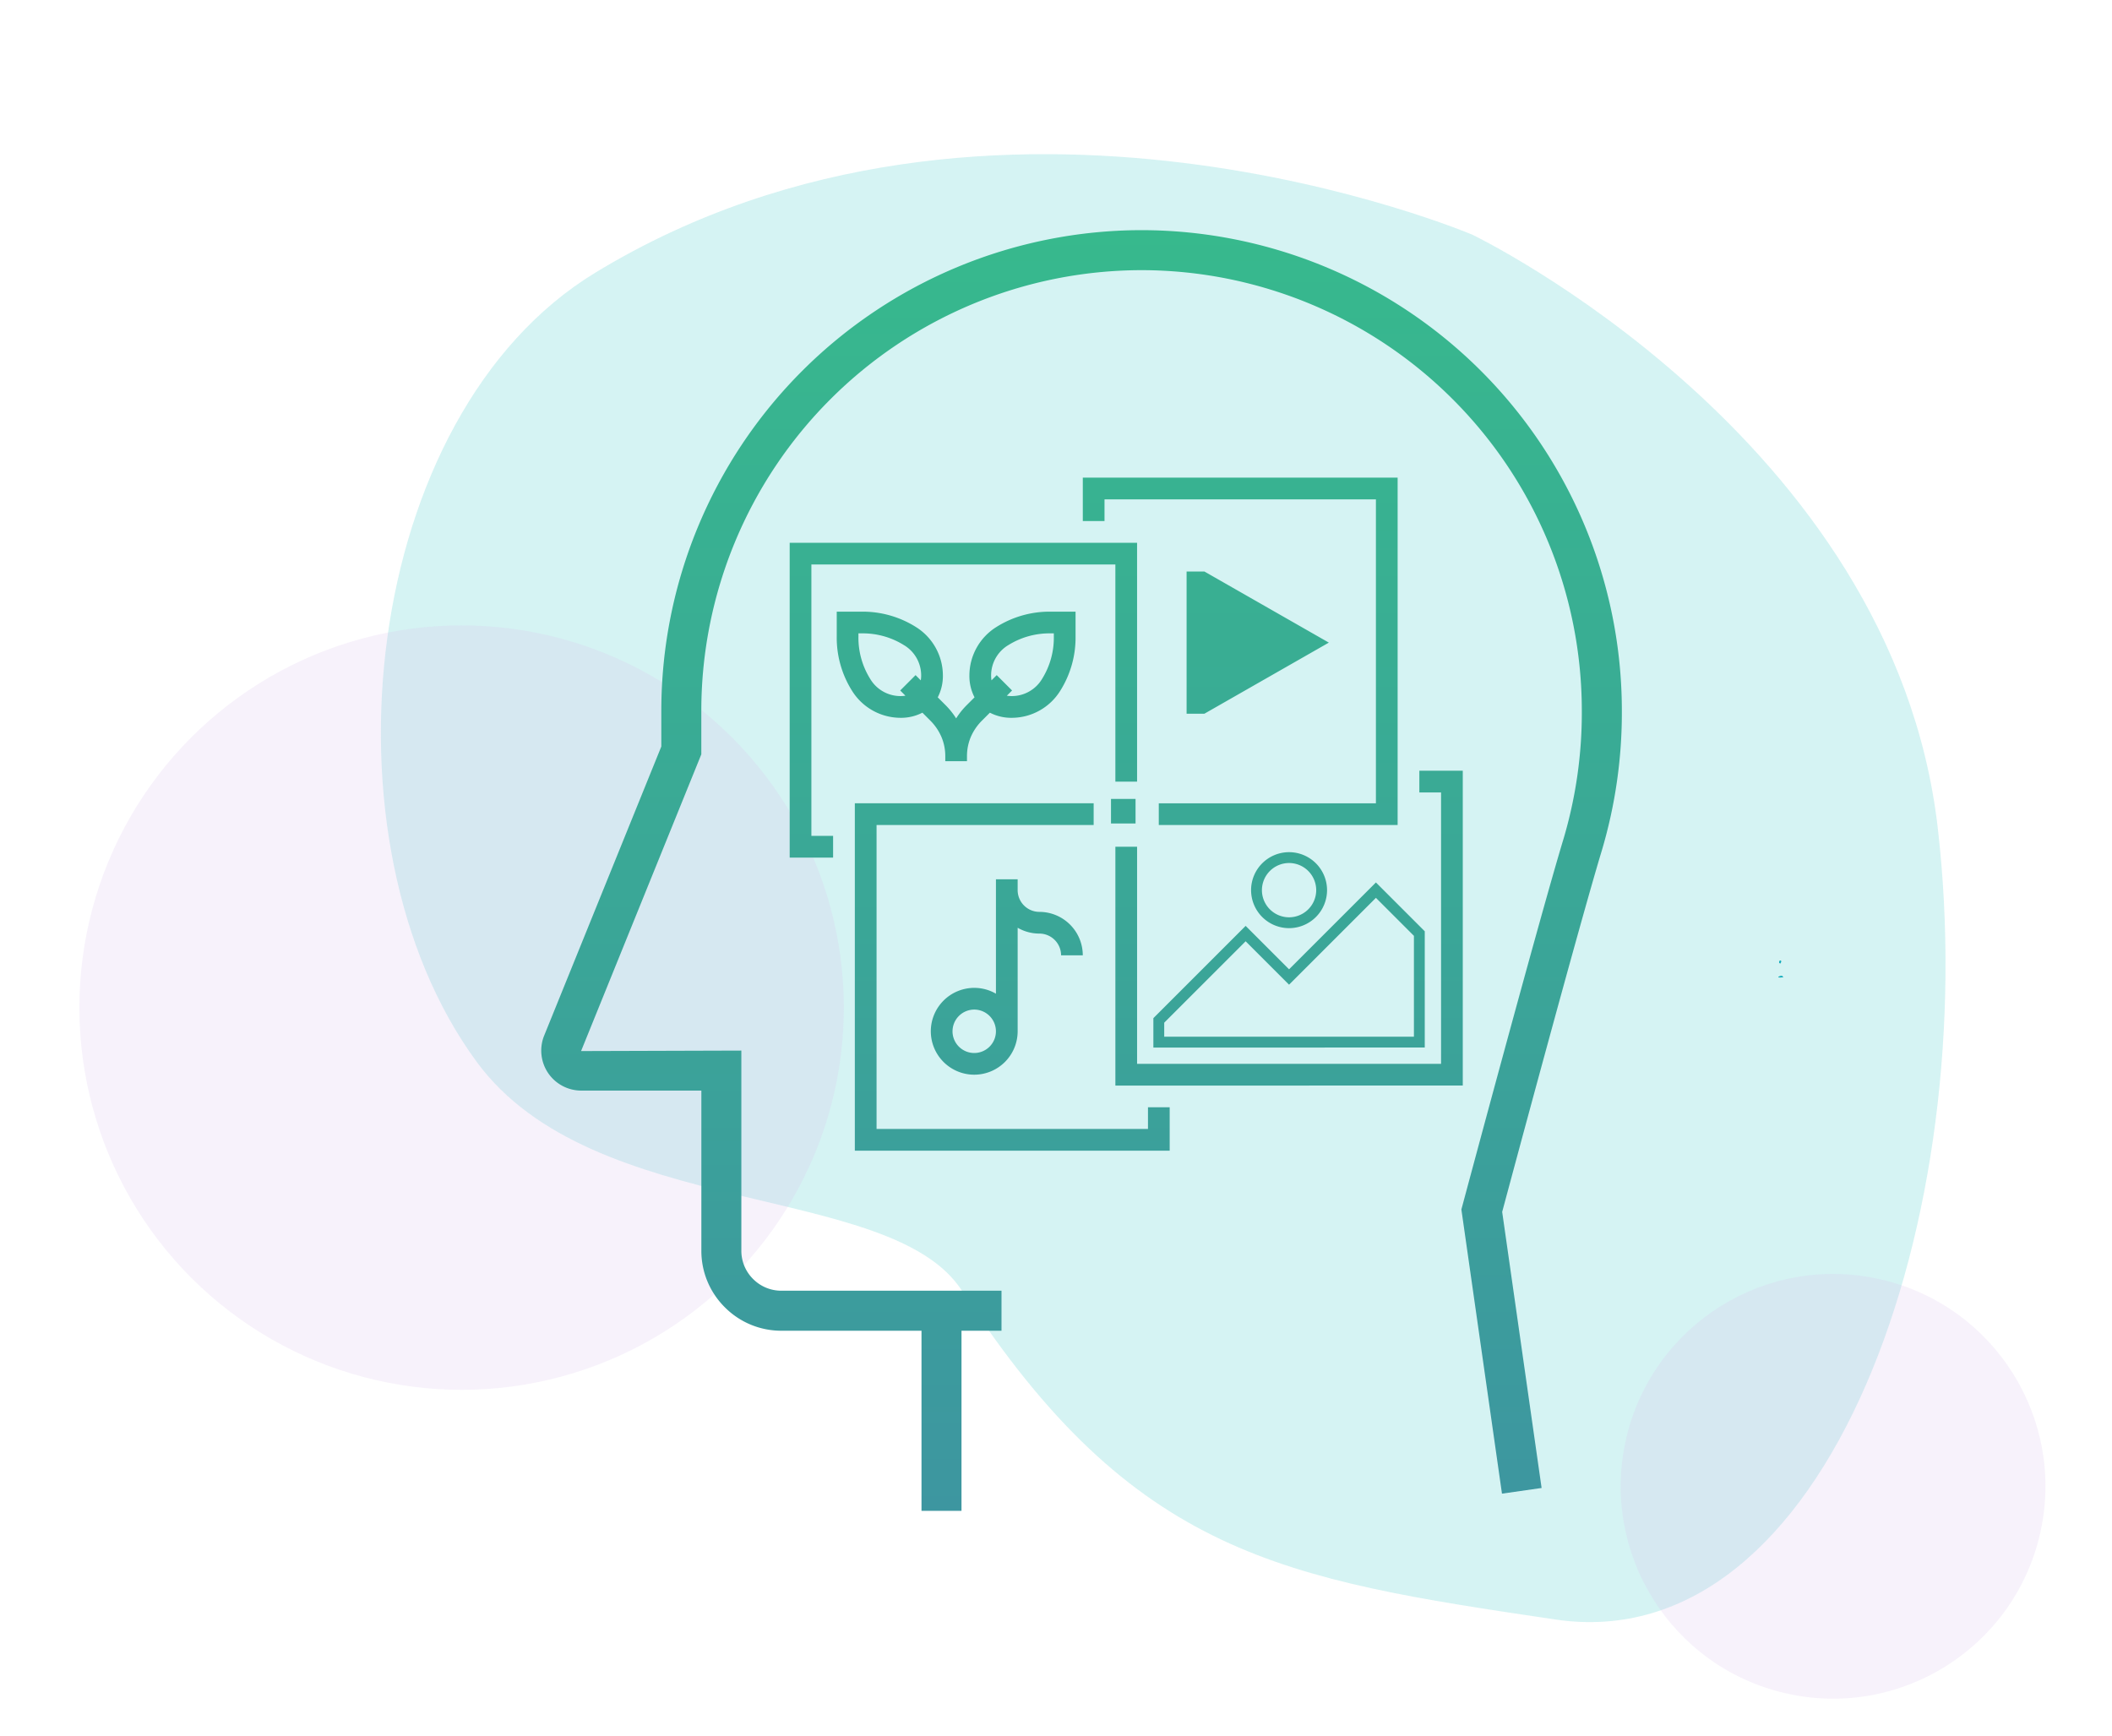
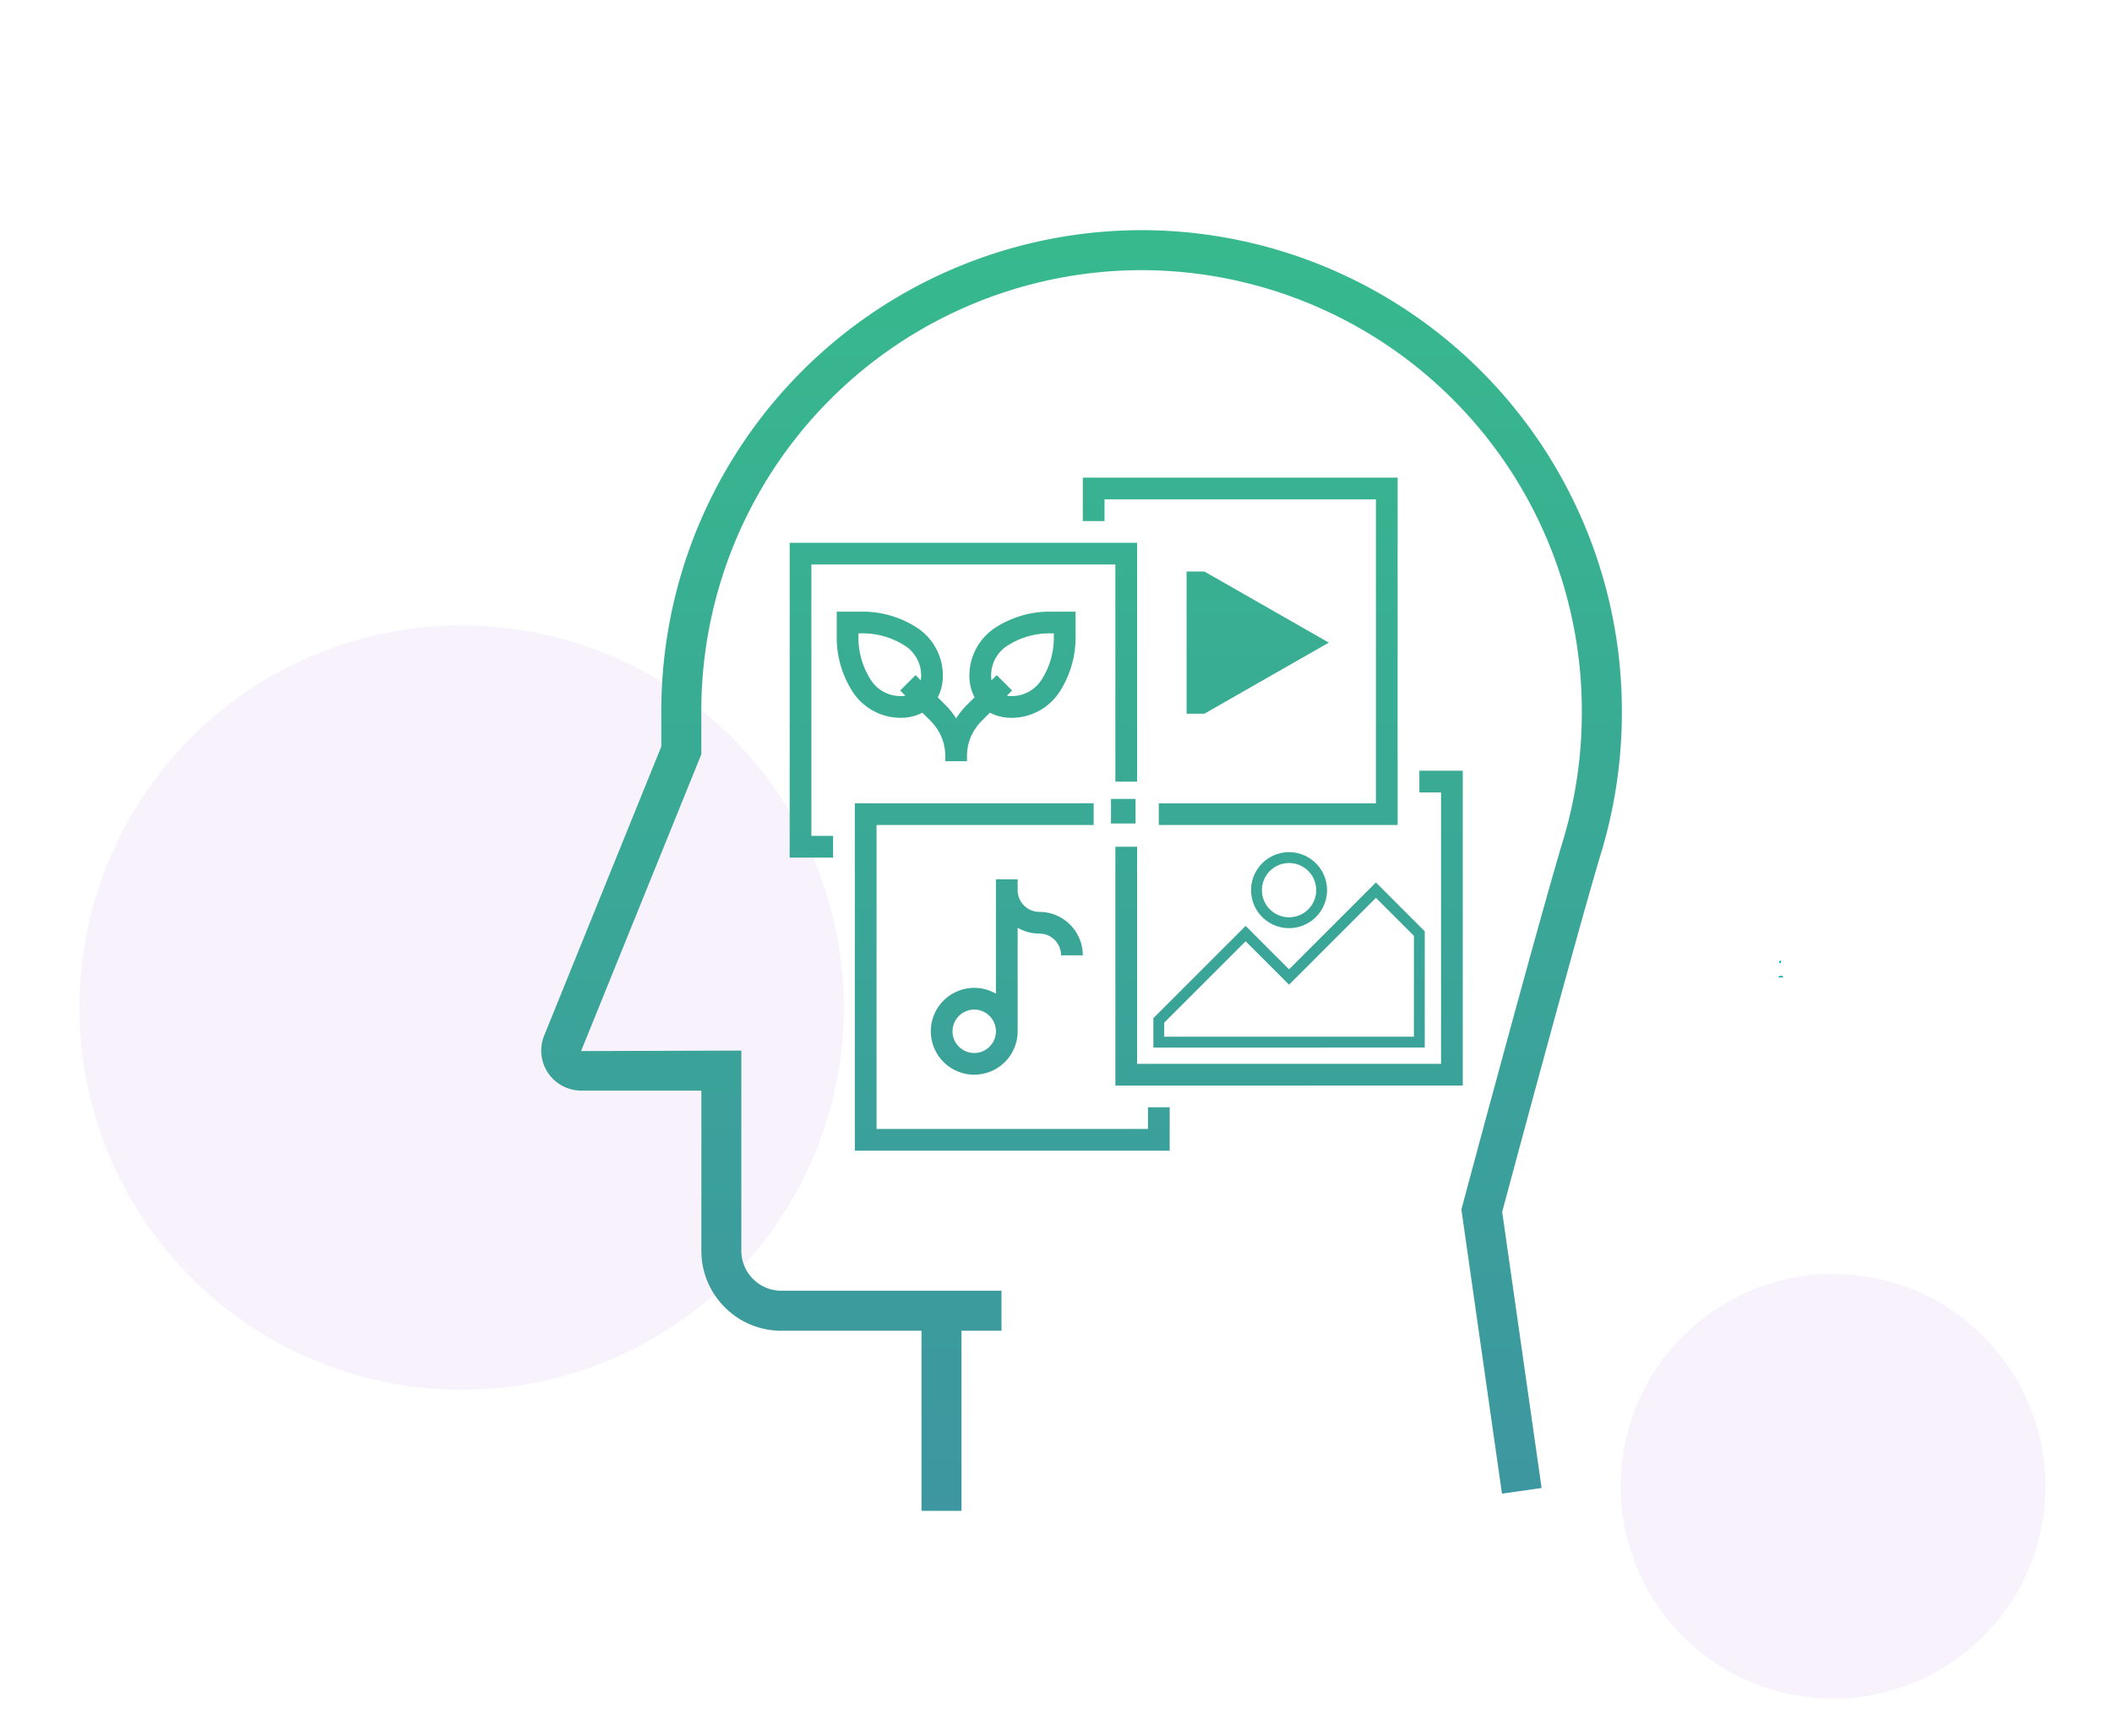
<svg xmlns="http://www.w3.org/2000/svg" width="358.974" height="295.134" viewBox="0 0 358.974 295.134">
  <defs>
    <linearGradient id="linear-gradient" x1="0.5" x2="0.5" y2="1" gradientUnits="objectBoundingBox">
      <stop offset="0" stop-color="#37b98d" />
      <stop offset="1" stop-color="#3d96a0" />
    </linearGradient>
    <clipPath id="clip-path">
      <rect id="Rectangle_538" data-name="Rectangle 538" width="183.67" height="217.685" fill="url(#linear-gradient)" />
    </clipPath>
  </defs>
  <g id="Group_672" data-name="Group 672" transform="translate(-356 -2020.1)">
    <g id="Group_627" data-name="Group 627" transform="matrix(-0.974, -0.225, 0.225, -0.974, 978.98, 4686.183)">
      <g id="Group_626" data-name="Group 626" transform="translate(-607.97 53.293)">
-         <path id="Path_954" data-name="Path 954" d="M3637.574,2181.853c46.741-3.739,72.293-5.609,110.933,31.784,15.958,15.444,63.7-2.546,89.119,19.32,35.334,30.394,43.885,102.678,10.6,135.237-56.713,55.466-143.962,39.886-143.962,39.886s-77.279-17.449-99.715-80.395S3590.833,2185.592,3637.574,2181.853Z" transform="translate(-2141.77 14.386)" fill="#9fe5e5" opacity="0.43" />
        <circle id="Ellipse_18" data-name="Ellipse 18" cx="64.991" cy="64.991" r="64.991" transform="translate(1635.437 2190.764)" fill="#d6bee9" opacity="0.21" />
        <circle id="Ellipse_19" data-name="Ellipse 19" cx="36.106" cy="36.106" r="36.106" transform="translate(1418.801 2192.827)" fill="#d6bee9" opacity="0.21" />
      </g>
    </g>
    <path id="Path_824" data-name="Path 824" d="M302.275,176.208c0,.1.548.038.678.043s.129-.088-.01-.2-.668.052-.668.156" transform="translate(356 2009.98)" fill="#1695a4" />
-     <path id="Path_825" data-name="Path 825" d="M302.662,173.393c-.143-.054-.256.169-.256.274a.183.183,0,0,0,.174.191c.1,0,.225-.406.082-.465" transform="translate(356 2009.98)" fill="#1695a4" />
    <path id="Path_841" data-name="Path 841" d="M302.275,176.208c0,.1.548.038.678.043s.129-.088-.01-.2-.668.052-.668.156" transform="translate(356 2009.98)" fill="#15b0bf" />
    <path id="Path_842" data-name="Path 842" d="M302.662,173.393c-.143-.054-.256.169-.256.274a.183.183,0,0,0,.174.191c.1,0,.225-.406.082-.465" transform="translate(356 2009.98)" fill="#15b0bf" />
    <line id="Line_82" data-name="Line 82" x1="21.396" transform="translate(579.393 2085.549)" fill="#1695a4" />
    <g id="Group_640" data-name="Group 640" transform="translate(448 2059.22)">
      <g id="Group_639" data-name="Group 639">
        <g id="Group_638" data-name="Group 638" clip-path="url(#clip-path)">
          <path id="Union_8" data-name="Union 8" d="M-2516.374-7906.534v-30.614h-23.808a13.507,13.507,0,0,1-9.62-3.986,13.5,13.5,0,0,1-3.988-9.618v-27.213H-2574.2a6.815,6.815,0,0,1-5.589-2.917,6.824,6.824,0,0,1-.783-6.276l19.975-49.293v-6.139a81.722,81.722,0,0,1,81.634-81.63,81.72,81.72,0,0,1,81.628,81.63,82.278,82.278,0,0,1-3.4,23.8c-3.856,12.733-15.359,55.544-16.941,61.445l6.7,46.925-6.735.964-6.9-48.31.182-.668c.13-.487,13.027-48.61,17.18-62.326a75.4,75.4,0,0,0,3.109-21.831,74.912,74.912,0,0,0-74.826-74.828,74.916,74.916,0,0,0-74.832,74.828v7.469l-20.438,50.438,27.242-.083v34.015a6.751,6.751,0,0,0,1.994,4.808,6.751,6.751,0,0,0,4.81,1.994h37.414v6.8h-6.8v30.614Zm-11.332-61.214V-8026.8h40.593v3.692h-36.9v51.666h46.132v-3.69h3.69v7.381Zm44.285-11.071v-40.595h3.69v36.9h51.666v-46.132h-3.69v-3.69h7.381v53.513Zm-31.371-9.224a7.39,7.39,0,0,1,7.381-7.383,7.326,7.326,0,0,1,3.69.991v-19.443h3.69v1.843a3.7,3.7,0,0,0,3.69,3.692,7.39,7.39,0,0,1,7.381,7.381h-3.69a3.7,3.7,0,0,0-3.69-3.692,7.335,7.335,0,0,1-3.69-.991v17.6a7.389,7.389,0,0,1-7.381,7.378A7.389,7.389,0,0,1-2514.792-7988.043Zm3.69,0a3.694,3.694,0,0,0,3.69,3.688,3.693,3.693,0,0,0,3.69-3.688,3.7,3.7,0,0,0-3.69-3.693A3.7,3.7,0,0,0-2511.1-7988.043Zm34.139,2.765v-5l15.683-15.685,7.379,7.383,14.764-14.764,8.3,8.3v19.757Zm1.843-4.231v2.386h42.442v-17.147l-6.459-6.459-14.764,14.762-7.379-7.379Zm14.764-22.526a6.463,6.463,0,0,1,6.455-6.457,6.466,6.466,0,0,1,6.459,6.457,6.466,6.466,0,0,1-6.459,6.459A6.464,6.464,0,0,1-2460.355-8012.035Zm1.843,0a4.618,4.618,0,0,0,4.612,4.614,4.621,4.621,0,0,0,4.616-4.614,4.62,4.62,0,0,0-4.616-4.612A4.618,4.618,0,0,0-2458.512-8012.035Zm-80.266-5.536v-53.511h59.047v40.6h-3.69v-36.906h-51.668v46.13h3.69v3.69Zm62.735-5.536v-3.69h36.906v-51.666h-46.13v3.69h-3.69v-7.381h53.511v59.047Zm-8.123-.257v-4.174h4.174v4.174Zm-24.475-10.588h-3.69v-.879a8.34,8.34,0,0,0-.64-3.215,8.807,8.807,0,0,0-1.894-2.8l-1.356-1.356a7.865,7.865,0,0,1-3.745.873,9.733,9.733,0,0,1-8.233-4.626,16.954,16.954,0,0,1-2.581-9.179v-4.239h4.239a16.959,16.959,0,0,1,9.179,2.585,9.734,9.734,0,0,1,4.624,8.231,7.88,7.88,0,0,1-.873,3.746l1.356,1.356a12.875,12.875,0,0,1,1.77,2.224,12.851,12.851,0,0,1,1.77-2.224l1.356-1.356a7.857,7.857,0,0,1-.873-3.746,9.737,9.737,0,0,1,4.626-8.231,16.955,16.955,0,0,1,9.179-2.585h4.239v4.239a16.936,16.936,0,0,1-2.583,9.179,9.726,9.726,0,0,1-8.231,4.626,7.854,7.854,0,0,1-3.746-.873l-1.356,1.356a8.856,8.856,0,0,0-1.9,2.8,8.391,8.391,0,0,0-.638,3.217v.879Zm7.662-12.021-.889.887a5.484,5.484,0,0,0,.865.063,5.994,5.994,0,0,0,5.158-2.977,13.178,13.178,0,0,0,1.963-7.136v-.546h-.546a13.182,13.182,0,0,0-7.136,1.966,6,6,0,0,0-2.977,5.158,5.733,5.733,0,0,0,.063.862l.889-.889Zm-26.112-9.163a13.177,13.177,0,0,0,1.966,7.136,5.991,5.991,0,0,0,5.158,2.977,5.476,5.476,0,0,0,.862-.063l-.887-.887,2.61-2.612.887.889a5.452,5.452,0,0,0,.065-.862,5.994,5.994,0,0,0-2.979-5.158,13.175,13.175,0,0,0-7.134-1.966h-.549Zm55.776,13.114V-8066.2h3.022l21.156,12.089-21.156,12.088Z" transform="translate(2581 8124.219)" fill="url(#linear-gradient)" />
        </g>
      </g>
    </g>
  </g>
</svg>